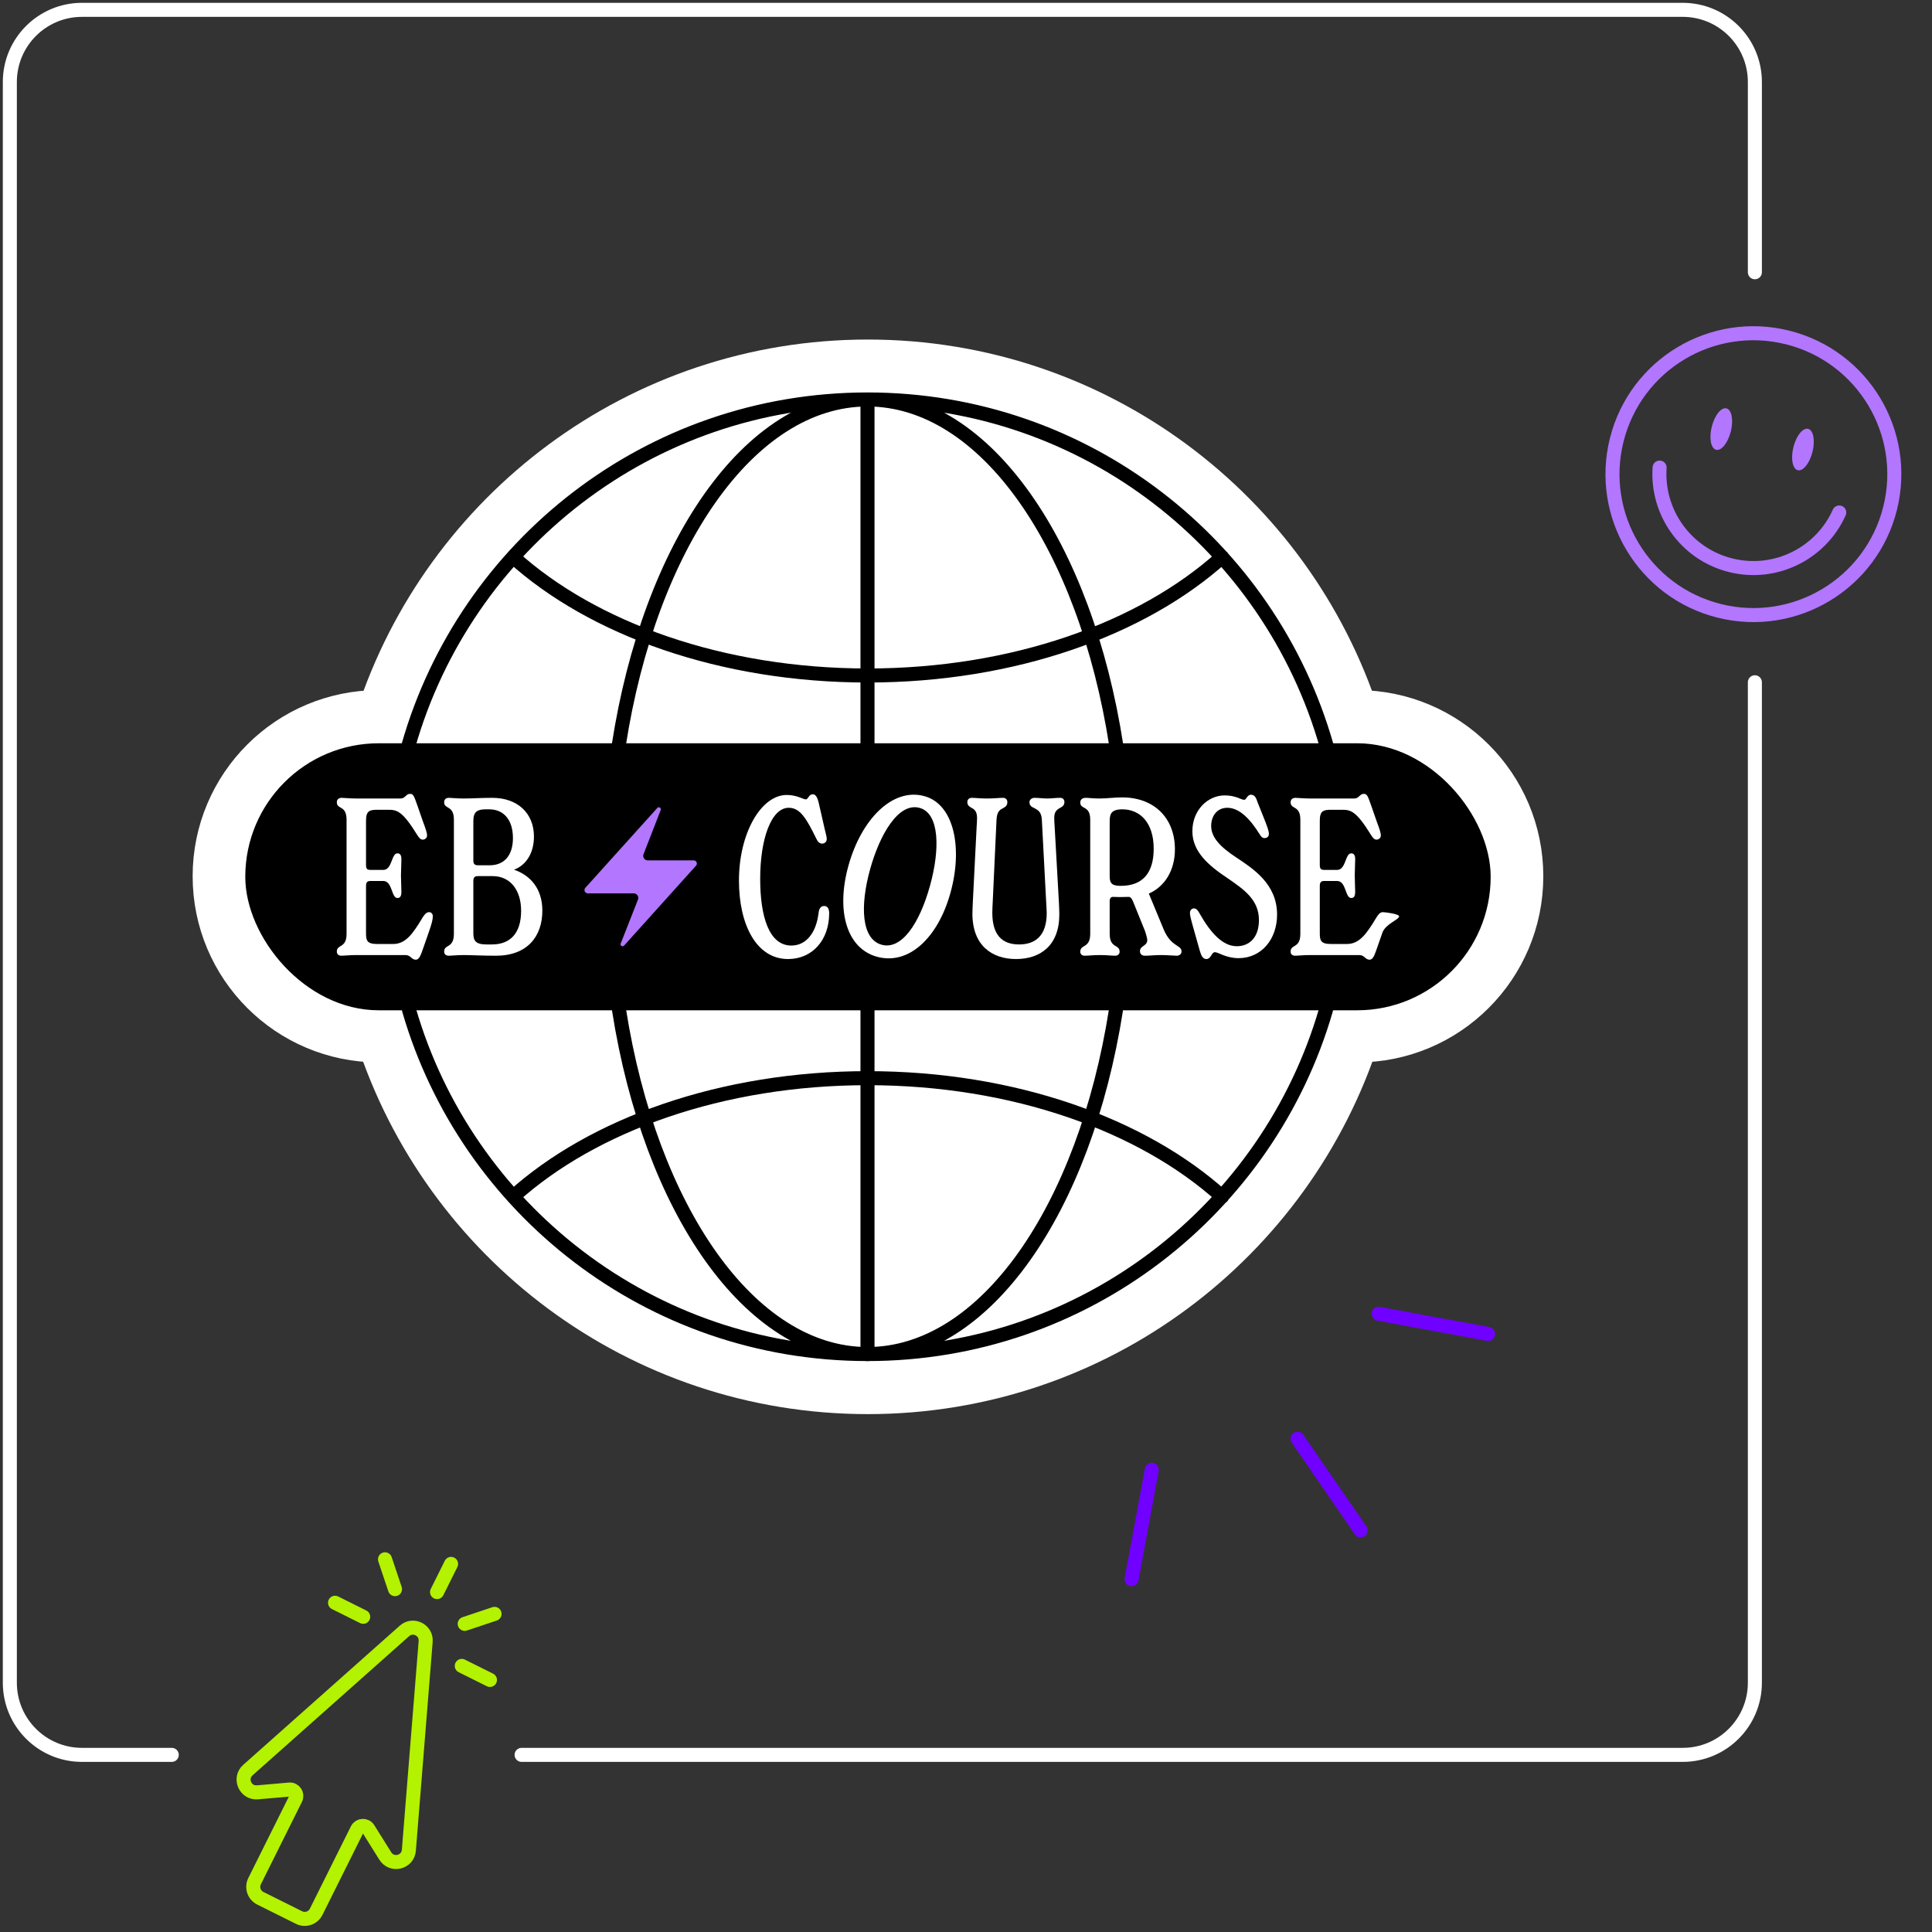
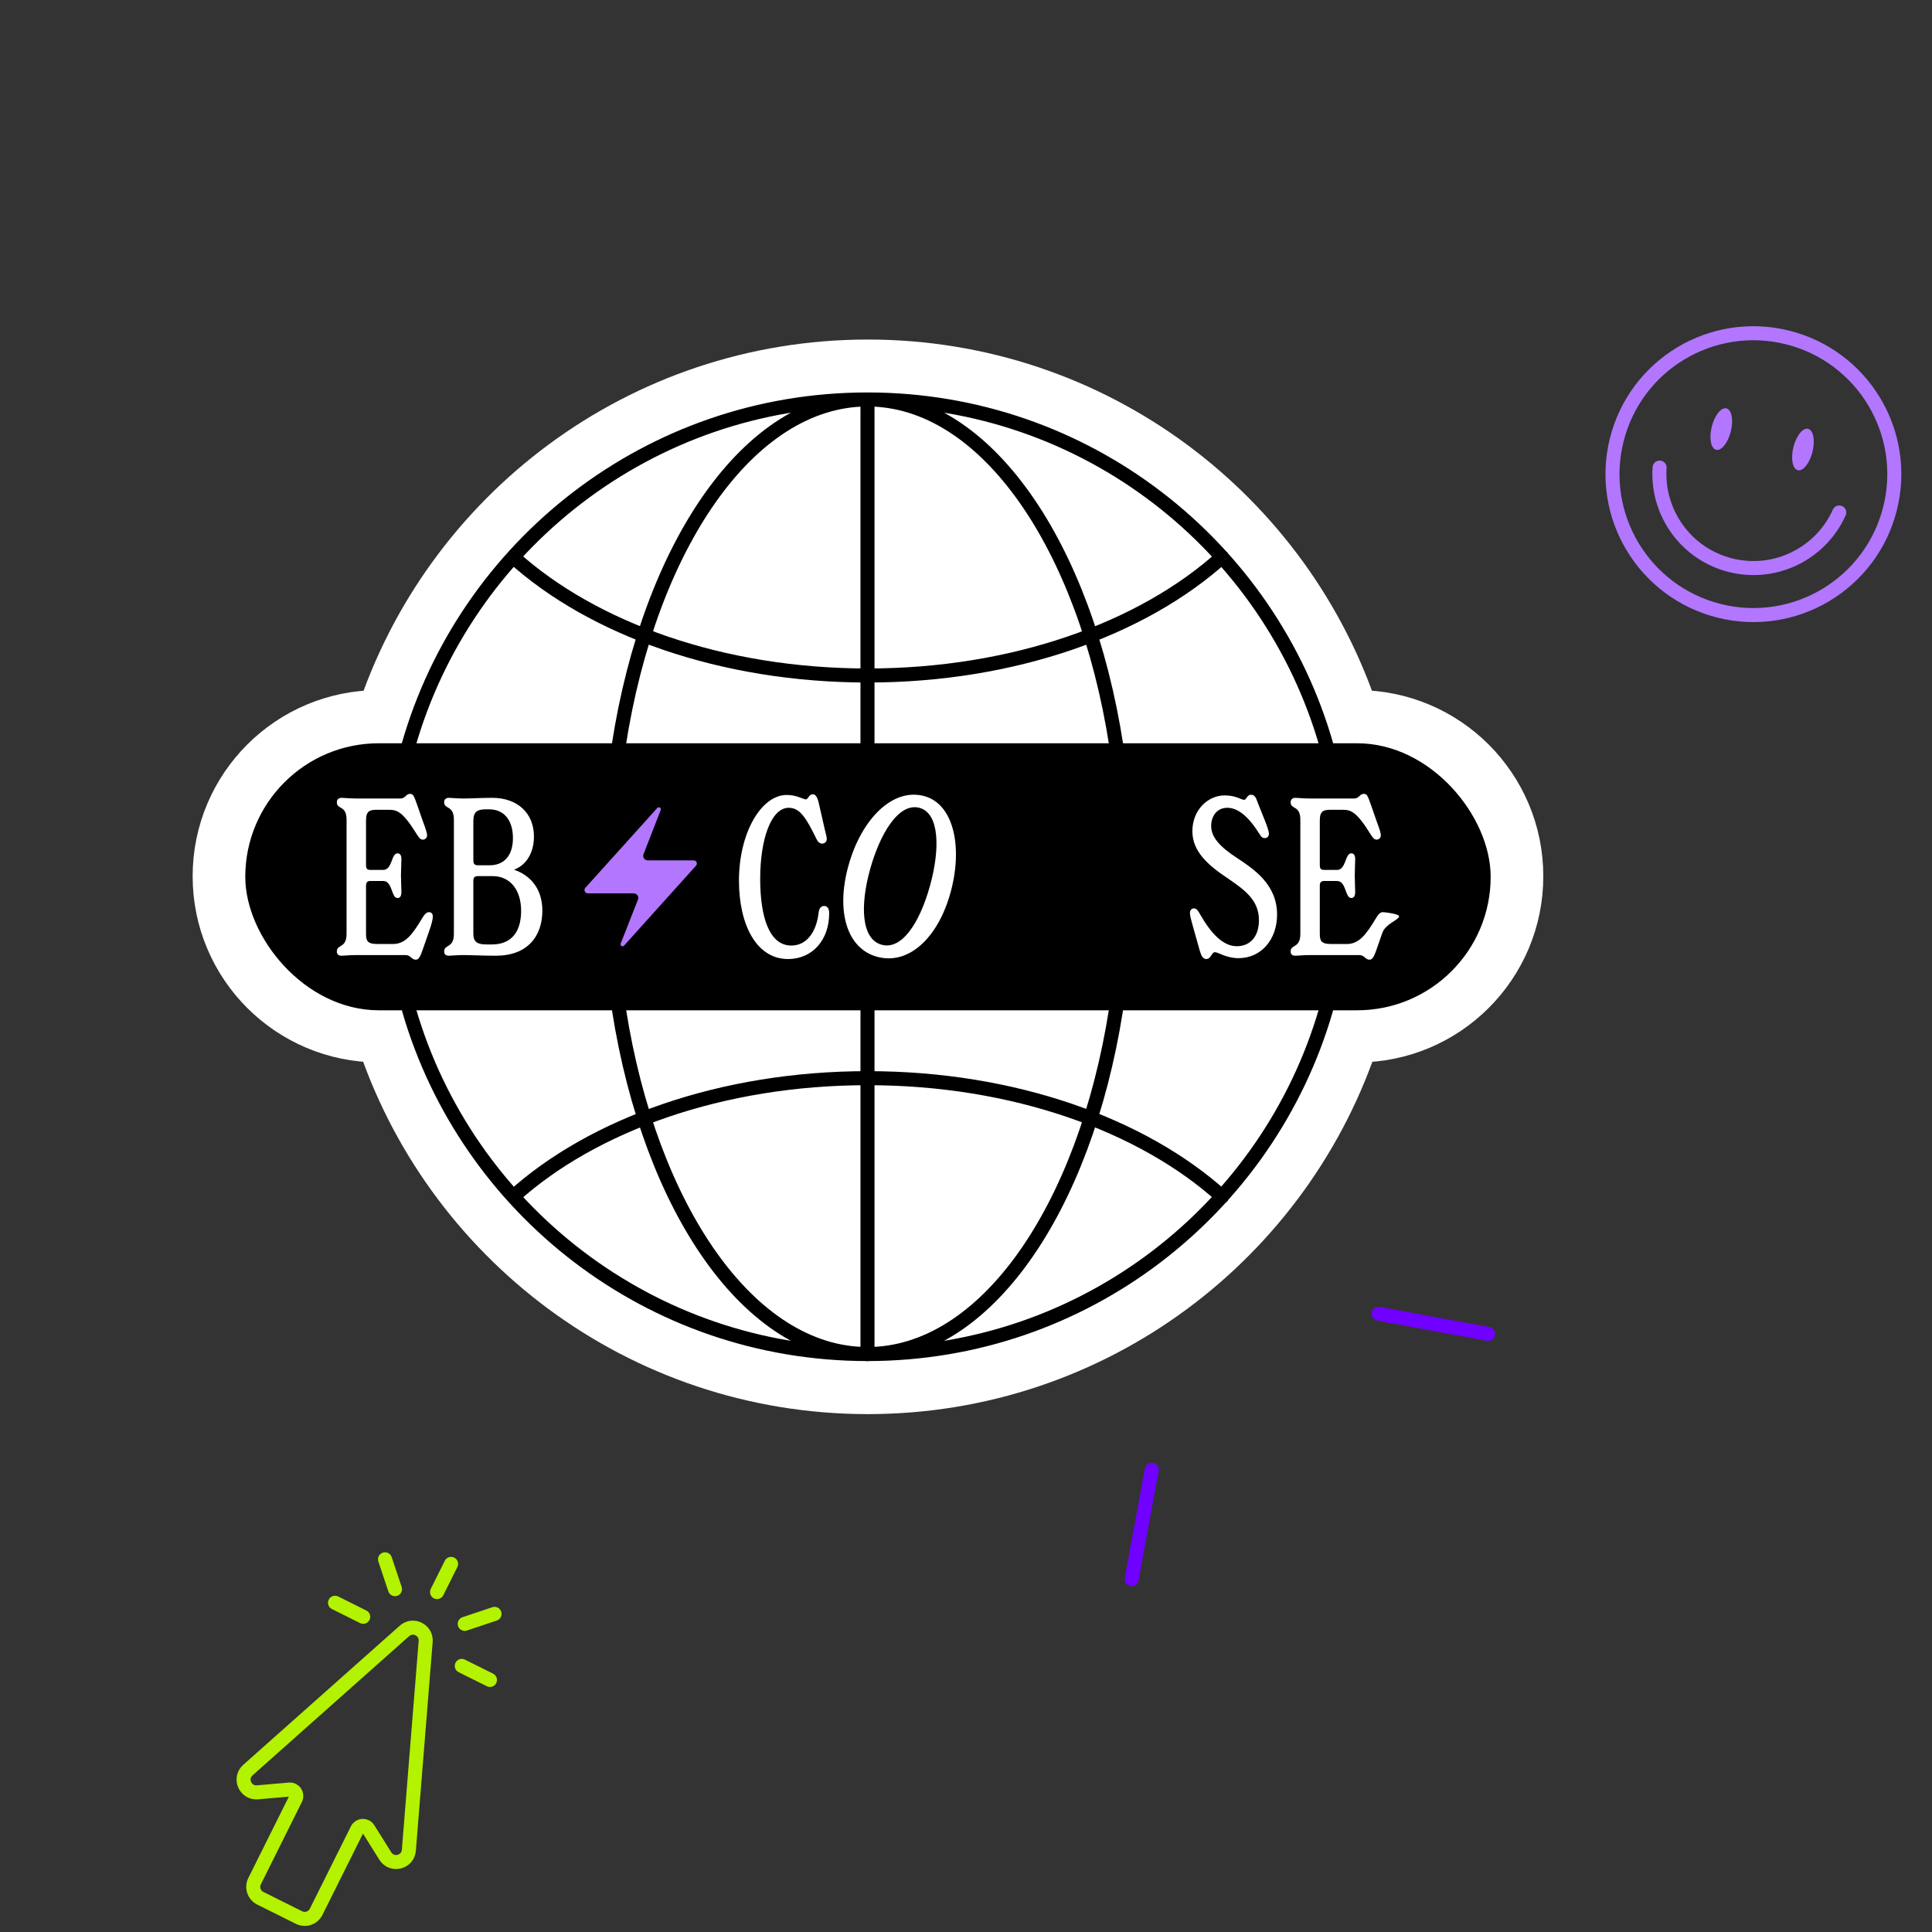
<svg xmlns="http://www.w3.org/2000/svg" width="589" height="589" viewBox="0 0 589 589" fill="none">
  <rect x="0" y="0" width="589" height="589" fill="#333333" stroke="none" />
  <path d="M410.082 267.315C410.082 347.69 344.926 412.846 264.551 412.846C184.177 412.846 119.02 347.69 119.02 267.315C119.02 186.941 184.177 121.784 264.551 121.784C344.926 121.784 410.082 186.941 410.082 267.315Z" fill="white" />
  <path d="M77 267.142C77 245.89 94.228 228.661 115.48 228.661H413.75C435.002 228.661 452.23 245.89 452.23 267.142C452.23 288.394 435.002 305.622 413.75 305.622H115.48C94.228 305.622 77 288.394 77 267.142Z" fill="white" />
  <path d="M413.75 219.526H411.693C391.56 157.495 333.293 112.649 264.551 112.649C195.809 112.649 137.542 157.495 117.409 219.526H115.48C89.183 219.526 67.865 240.845 67.865 267.142C67.865 293.439 89.183 314.757 115.48 314.757H117.297C137.325 376.968 195.681 421.981 264.551 421.981C333.421 421.981 391.778 376.968 411.805 314.757H413.75C440.047 314.757 461.365 293.439 461.365 267.142C461.365 240.845 440.047 219.526 413.75 219.526Z" stroke="white" stroke-width="18.27" />
  <rect x="77" y="228.661" width="375.23" height="76.961" rx="38.48" fill="black" />
  <path d="M264.467 121.784C197.97 121.784 141.892 166.389 124.52 227.31M264.467 121.784L264.467 227.31M264.467 121.784C330.963 121.784 387.042 166.389 404.414 227.31M156.467 364.811C180.702 342.932 220.037 328.698 264.516 328.698C308.996 328.698 348.331 342.932 372.566 364.811M156.467 169.822C180.702 191.701 220.037 205.935 264.516 205.935C308.996 205.935 348.331 191.701 372.566 169.822M264.468 412.849L264.468 307.897M188.623 227.31C198.038 166.389 228.431 121.784 264.47 121.784C300.509 121.784 330.902 166.389 340.317 227.31M124.699 307.897C142.275 368.5 198.197 412.801 264.467 412.801C330.737 412.801 386.659 368.5 404.235 307.897M188.72 307.897C198.246 368.5 228.554 412.801 264.47 412.801C300.386 412.801 330.695 368.5 340.22 307.897" stroke="black" stroke-width="4.281" stroke-linecap="round" stroke-linejoin="round" />
  <path d="M130.801 278.087C130.06 278.087 129.521 278.626 128.846 279.705C125.678 285.03 123.521 287.794 119.813 287.794H115.026C111.858 287.794 111.588 286.716 111.588 284.491V270.064C111.588 268.851 112.127 268.581 112.936 268.581H116.846C119.678 268.581 119.273 273.772 121.161 273.772C121.97 273.772 122.374 273.233 122.374 271.884C122.374 270.401 122.24 268.648 122.24 266.895C122.24 265.21 122.374 263.525 122.374 261.974C122.374 260.693 121.97 260.154 121.161 260.154C119.273 260.154 119.61 265.21 116.846 265.21H112.936C112.127 265.21 111.588 265.008 111.588 263.794V250.176C111.588 247.21 112.667 246.873 115.026 246.873H118.397C121.026 246.873 122.712 247.277 127.161 254.491C127.768 255.435 128.172 255.974 128.914 255.974C129.521 255.974 130.195 255.502 130.195 254.693C130.195 253.884 129.723 252.536 128.846 250.176L127.161 245.322C126.217 242.693 126.015 242.019 125.004 242.019C123.723 242.019 123.588 243.435 122.105 243.435H108.622C106.532 243.435 104.981 243.232 104.172 243.232C103.161 243.232 102.689 243.839 102.689 244.581C102.689 246.873 105.655 245.39 105.655 249.907V284.693C105.655 289.21 102.689 287.794 102.689 290.087C102.689 290.828 103.093 291.367 104.172 291.367C104.981 291.367 106.532 291.165 108.622 291.165H123.588C125.273 291.165 125.408 292.581 126.757 292.581C127.7 292.581 128.172 291.435 128.712 289.952L130.667 284.356C131.61 281.66 131.948 280.379 131.948 279.367C131.948 278.626 131.543 278.087 130.801 278.087Z" fill="white" />
  <path d="M156.713 265.143C160.623 263.659 162.78 259.817 162.78 255.03C162.78 247.817 157.657 243.232 150.106 243.232C146.668 243.232 143.904 243.435 141.342 243.435C139.252 243.435 137.702 243.232 136.893 243.232C135.881 243.232 135.409 243.772 135.409 244.581C135.409 246.805 138.376 245.39 138.376 249.907V284.693C138.376 289.21 135.409 287.794 135.409 290.087C135.409 290.828 135.814 291.367 136.893 291.367C137.702 291.367 139.252 291.165 141.342 291.165C143.365 291.165 147.342 291.367 151.185 291.367C160.758 291.367 165.342 285.502 165.342 277.615C165.342 270.873 161.634 266.828 156.713 265.143ZM144.308 250.244C144.308 247.345 145.657 246.738 148.151 246.738H149.162C153.477 246.738 156.376 249.839 156.376 255.502C156.376 260.828 153.679 263.794 149.297 263.794H145.724C144.645 263.794 144.308 263.322 144.308 262.311V250.244ZM149.971 287.929H148.286C144.78 287.929 144.308 286.581 144.308 284.424V268.581C144.308 267.367 144.848 267.098 145.724 267.098H150.174C155.567 267.098 158.87 271.345 158.87 277.682C158.87 284.424 155.634 287.929 149.971 287.929Z" fill="white" />
  <path fill-rule="evenodd" clip-rule="evenodd" d="M211.466 262.303H197.472C196.72 262.303 196.094 261.677 196.094 260.925C196.094 260.737 196.126 260.58 196.188 260.423L201.417 246.984C201.448 246.921 201.479 246.827 201.479 246.733C201.479 246.389 201.197 246.107 200.853 246.107C200.697 246.107 200.509 246.169 200.415 246.295L200.383 246.326L178.531 270.574C178.5 270.574 178.5 270.605 178.5 270.605C178.468 270.636 178.437 270.668 178.406 270.699C178.28 270.856 178.187 271.075 178.187 271.326C178.187 271.889 178.656 272.359 179.22 272.359H193.214C193.965 272.359 194.592 272.986 194.592 273.738C194.592 273.926 194.56 274.082 194.498 274.239L189.269 287.553C189.269 287.585 189.238 287.585 189.238 287.616C189.238 287.647 189.207 287.679 189.207 287.71C189.207 287.773 189.175 287.804 189.175 287.867C189.175 288.211 189.457 288.493 189.802 288.493C189.989 288.493 190.146 288.399 190.271 288.274L212.092 264.026C212.124 263.995 212.124 263.995 212.155 263.963C212.186 263.932 212.249 263.869 212.28 263.807C212.405 263.65 212.437 263.462 212.437 263.243C212.468 262.742 212.03 262.303 211.466 262.303Z" fill="#B276FF" />
  <path d="M240.25 292.379C247.598 292.379 252.789 286.648 252.789 278.424C252.789 277.075 252.317 276.199 251.238 276.199C249.958 276.199 249.62 277.547 249.553 278.356C248.811 284.491 245.71 288.266 241.261 288.266C234.452 288.266 231.755 279.435 231.755 267.907C231.755 255.772 235.126 246.266 240.452 246.266C243.89 246.266 245.778 249.367 248.879 255.704C249.351 256.716 249.89 257.188 250.699 257.188C251.238 257.188 252.047 256.783 252.047 255.772C252.047 254.895 251.441 253.075 251.036 251.053L249.62 244.85C249.216 243.098 248.677 242.154 247.8 242.154C246.519 242.154 246.452 243.704 245.643 243.704C244.901 243.704 242.946 242.356 239.845 242.356C232.025 242.356 225.283 254.019 225.283 268.446C225.283 281.929 230.609 292.379 240.25 292.379Z" fill="white" />
-   <path d="M309.737 292.379C317.085 292.379 322.95 288.334 322.95 278.761C322.95 278.019 322.883 276.131 322.815 274.918L321.535 252.199C321.467 251.255 321.4 250.109 321.4 249.367C321.4 247.21 322.411 246.738 323.355 246.199C323.962 245.862 324.501 245.457 324.501 244.513C324.501 243.839 324.096 243.232 323.22 243.232C322.006 243.232 320.388 243.435 319.31 243.435C318.164 243.435 316.546 243.232 315.4 243.232C314.456 243.232 313.849 243.907 313.849 244.513C313.849 245.727 314.591 245.996 315.4 246.401C316.343 246.94 317.49 247.412 317.624 249.907L318.905 274.311C318.973 275.525 319.108 277.615 319.108 278.356C319.108 285.3 315.602 287.929 310.681 287.929C305.557 287.929 302.523 285.098 302.523 278.289C302.523 277.278 302.591 275.929 302.658 274.783L303.804 249.907C303.939 247.277 304.95 246.805 305.894 246.334C306.568 245.929 307.107 245.592 307.107 244.513C307.107 243.907 306.703 243.232 305.827 243.232C304.613 243.232 302.995 243.435 300.905 243.435C298.748 243.435 297.332 243.232 296.253 243.232C295.377 243.232 294.905 243.839 294.905 244.513C294.905 245.457 295.444 245.862 296.051 246.199C296.928 246.671 297.871 247.21 297.871 249.367C297.871 250.109 297.804 251.255 297.737 252.199L296.591 274.851C296.523 276.064 296.456 277.749 296.456 278.558C296.456 288.334 302.523 292.379 309.737 292.379Z" fill="white" />
-   <path d="M354.821 283.48L350.236 272.424C355.158 270.266 358.192 265.277 358.192 258.94C358.192 249.435 351.922 243.098 342.079 243.098C339.787 243.098 337.427 243.435 335.135 243.435C333.248 243.435 331.832 243.232 331.023 243.232C329.809 243.232 329.337 243.907 329.337 244.648C329.337 246.94 332.371 245.39 332.371 249.907V284.693C332.371 289.21 329.337 287.794 329.337 290.154C329.337 290.761 329.742 291.367 330.686 291.367C331.764 291.367 333.18 291.165 335.27 291.165C337.495 291.165 338.911 291.367 339.989 291.367C340.866 291.367 341.337 290.761 341.337 290.154C341.337 287.794 338.304 289.21 338.304 284.693V274.783C338.304 273.637 338.843 273.367 339.517 273.435C340.394 273.502 342.146 273.502 343.832 273.435C344.573 273.367 344.911 273.704 345.382 274.716L349.09 283.884C349.36 284.693 349.764 286.042 349.764 286.581C349.764 288.469 347.54 288.266 347.54 289.952C347.54 290.896 348.147 291.367 349.09 291.367C350.304 291.367 352.057 291.165 353.944 291.165C355.967 291.165 357.922 291.367 358.798 291.367C359.472 291.367 360.214 290.896 360.214 290.087C360.214 287.997 357.113 288.806 354.821 283.48ZM341.675 270.064C339.113 270.064 338.304 269.39 338.304 267.165V250.648C338.304 248.491 338.439 246.738 342.146 246.738C347.675 246.738 351.72 250.918 351.72 258.738C351.72 266.019 348.484 270.064 341.675 270.064Z" fill="white" />
  <path d="M367.761 292.379C369.245 292.379 369.312 290.289 370.391 290.289C371.402 290.289 373.761 292.109 377.604 292.109C384.481 292.109 389.335 286.446 389.335 278.828C389.335 269.457 381.986 264.806 376.93 261.435C372.009 258.199 369.245 255.3 369.245 251.794C369.245 248.895 370.93 246.266 374.166 246.266C378.009 246.266 381.312 249.974 384.076 254.423C384.615 255.3 384.953 255.502 385.559 255.502C386.233 255.502 386.84 255.098 386.84 254.221C386.84 253.345 386.368 251.996 385.087 248.828L383.469 244.783C382.93 243.165 382.526 242.289 381.379 242.289C380.166 242.289 380.031 243.839 379.29 243.839C378.413 243.839 376.795 242.491 373.357 242.491C368.233 242.491 363.514 246.94 363.514 253.412C363.514 259.682 368.436 263.862 374.301 267.772C379.29 271.21 383.807 274.311 383.807 280.513C383.807 285.705 380.975 288.469 377.065 288.469C372.683 288.469 369.042 284.289 365.874 278.761C365.2 277.547 364.795 276.94 363.986 276.94C363.245 276.94 362.773 277.547 362.773 278.356C362.773 279.03 362.975 279.974 364.188 284.221L365.806 289.952C366.211 291.367 366.75 292.379 367.761 292.379Z" fill="white" />
  <path d="M421.576 278.087C420.834 278.087 420.295 278.626 419.621 279.705C416.452 285.03 414.295 287.794 410.587 287.794H405.8C402.632 287.794 402.362 286.716 402.362 284.491V270.064C402.362 268.851 402.902 268.581 403.711 268.581H407.621C410.452 268.581 410.048 273.772 411.935 273.772C412.744 273.772 413.149 273.233 413.149 271.884C413.149 270.401 413.014 268.648 413.014 266.895C413.014 265.21 413.149 263.525 413.149 261.974C413.149 260.693 412.744 260.154 411.935 260.154C410.048 260.154 410.385 265.21 407.621 265.21H403.711C402.902 265.21 402.362 265.008 402.362 263.794V250.176C402.362 247.21 403.441 246.873 405.8 246.873H409.171C411.8 246.873 413.486 247.277 417.935 254.491C418.542 255.435 418.947 255.974 419.688 255.974C420.295 255.974 420.969 255.502 420.969 254.693C420.969 253.884 420.497 252.536 419.621 250.176L417.935 245.322C416.992 242.693 416.789 242.019 415.778 242.019C414.497 242.019 414.362 243.435 412.879 243.435H399.396C397.306 243.435 395.755 243.232 394.946 243.232C393.935 243.232 393.463 243.839 393.463 244.581C393.463 246.873 396.43 245.39 396.43 249.907V284.693C396.43 289.21 393.463 287.794 393.463 290.087C393.463 290.828 393.868 291.367 394.946 291.367C395.755 291.367 397.306 291.165 399.396 291.165H414.362C416.048 291.165 416.183 292.581 417.531 292.581C418.475 292.581 418.947 291.435 419.486 289.952L421.441 284.356C422.385 281.66 426.541 280.379 426.541 279.367C426.541 278.626 422.317 278.087 421.576 278.087Z" fill="white" />
  <path d="M267.327 291.672C276.914 294.335 285.902 286.079 289.759 272.196C293.58 258.445 290.845 245.222 281.854 242.724C272.201 240.042 262.629 249.631 258.661 263.911C254.785 277.861 258.204 289.137 267.327 291.672ZM268.771 288.014C262.623 286.305 262.135 276.271 265.276 264.966C268.234 254.322 273.949 244.516 280.362 246.298C286.444 247.987 286.627 258.863 283.523 270.036C280.235 281.87 274.721 289.667 268.771 288.014Z" fill="white" />
  <rect x="77" y="228.82" width="375.23" height="76.96" rx="38.48" stroke="black" stroke-width="4.446" />
-   <path d="M395.577 438.622L414.808 466.562" stroke="#7000FF" stroke-width="4.28" stroke-miterlimit="10" stroke-linecap="round" />
  <path d="M420.293 400.507L453.647 406.665" stroke="#7000FF" stroke-width="4.28" stroke-miterlimit="10" stroke-linecap="round" />
  <path d="M351.14 448.098L344.981 481.452" stroke="#7000FF" stroke-width="4.28" stroke-miterlimit="10" stroke-linecap="round" />
  <path d="M75.578 539.633L123.303 497.211C125.926 494.88 130.051 496.936 129.77 500.433L124.647 564.081C124.346 567.818 119.455 569.011 117.466 565.834L112.291 557.564C111.484 556.275 109.577 556.367 108.899 557.728L96.383 582.847C95.424 584.772 93.087 585.555 91.163 584.596L79.367 578.718C77.442 577.759 76.659 575.422 77.618 573.498L90.134 548.379C90.812 547.018 89.737 545.439 88.222 545.572L78.503 546.421C74.769 546.747 72.776 542.124 75.578 539.633Z" stroke="#B3F200" stroke-width="4.28" stroke-miterlimit="10" />
  <path d="M133.241 485.367L137.52 476.781" stroke="#B3F200" stroke-width="4.28" stroke-miterlimit="10" stroke-linecap="round" />
  <path d="M141.674 495.062L150.77 492.015" stroke="#B3F200" stroke-width="4.28" stroke-miterlimit="10" stroke-linecap="round" />
  <path d="M140.781 507.879L149.367 512.157" stroke="#B3F200" stroke-width="4.28" stroke-miterlimit="10" stroke-linecap="round" />
  <path d="M120.423 484.475L117.376 475.379" stroke="#B3F200" stroke-width="4.28" stroke-miterlimit="10" stroke-linecap="round" />
  <path d="M110.729 492.907L102.143 488.629" stroke="#B3F200" stroke-width="4.28" stroke-miterlimit="10" stroke-linecap="round" />
-   <path d="M159.019 535H513C525.15 535 535 525.15 535 513V208M52.364 535H25C12.85 535 3 525.15 3 513V25C3 12.85 12.85 3 25 3H513C525.15 3 535 12.85 535 25V83" stroke="white" stroke-width="4.28" stroke-linecap="round" />
  <path d="M524.136 186.225C547.151 191.978 570.472 177.984 576.225 154.969C581.978 131.954 567.985 108.633 544.969 102.88C521.954 97.127 498.633 111.12 492.88 134.136C487.127 157.151 501.121 180.472 524.136 186.225Z" stroke="#B276FF" stroke-width="4.28" stroke-miterlimit="10" />
  <path d="M523.182 137.125C524.787 137.526 526.793 135.027 527.664 131.543C528.535 128.06 527.94 124.91 526.336 124.509C524.731 124.108 522.725 126.607 521.854 130.091C520.983 133.575 521.578 136.724 523.182 137.125Z" fill="#B276FF" />
  <path d="M548.081 143.349C549.685 143.75 551.692 141.251 552.563 137.767C553.434 134.284 552.839 131.135 551.235 130.734C549.63 130.332 547.624 132.831 546.753 136.315C545.882 139.799 546.477 142.948 548.081 143.349Z" fill="#B276FF" />
  <path d="M505.957 142.553C505.01 156.159 513.918 168.899 527.61 172.322C541.303 175.744 555.157 168.695 560.724 156.243" stroke="#B276FF" stroke-width="4.28" stroke-miterlimit="10" stroke-linecap="round" />
</svg>